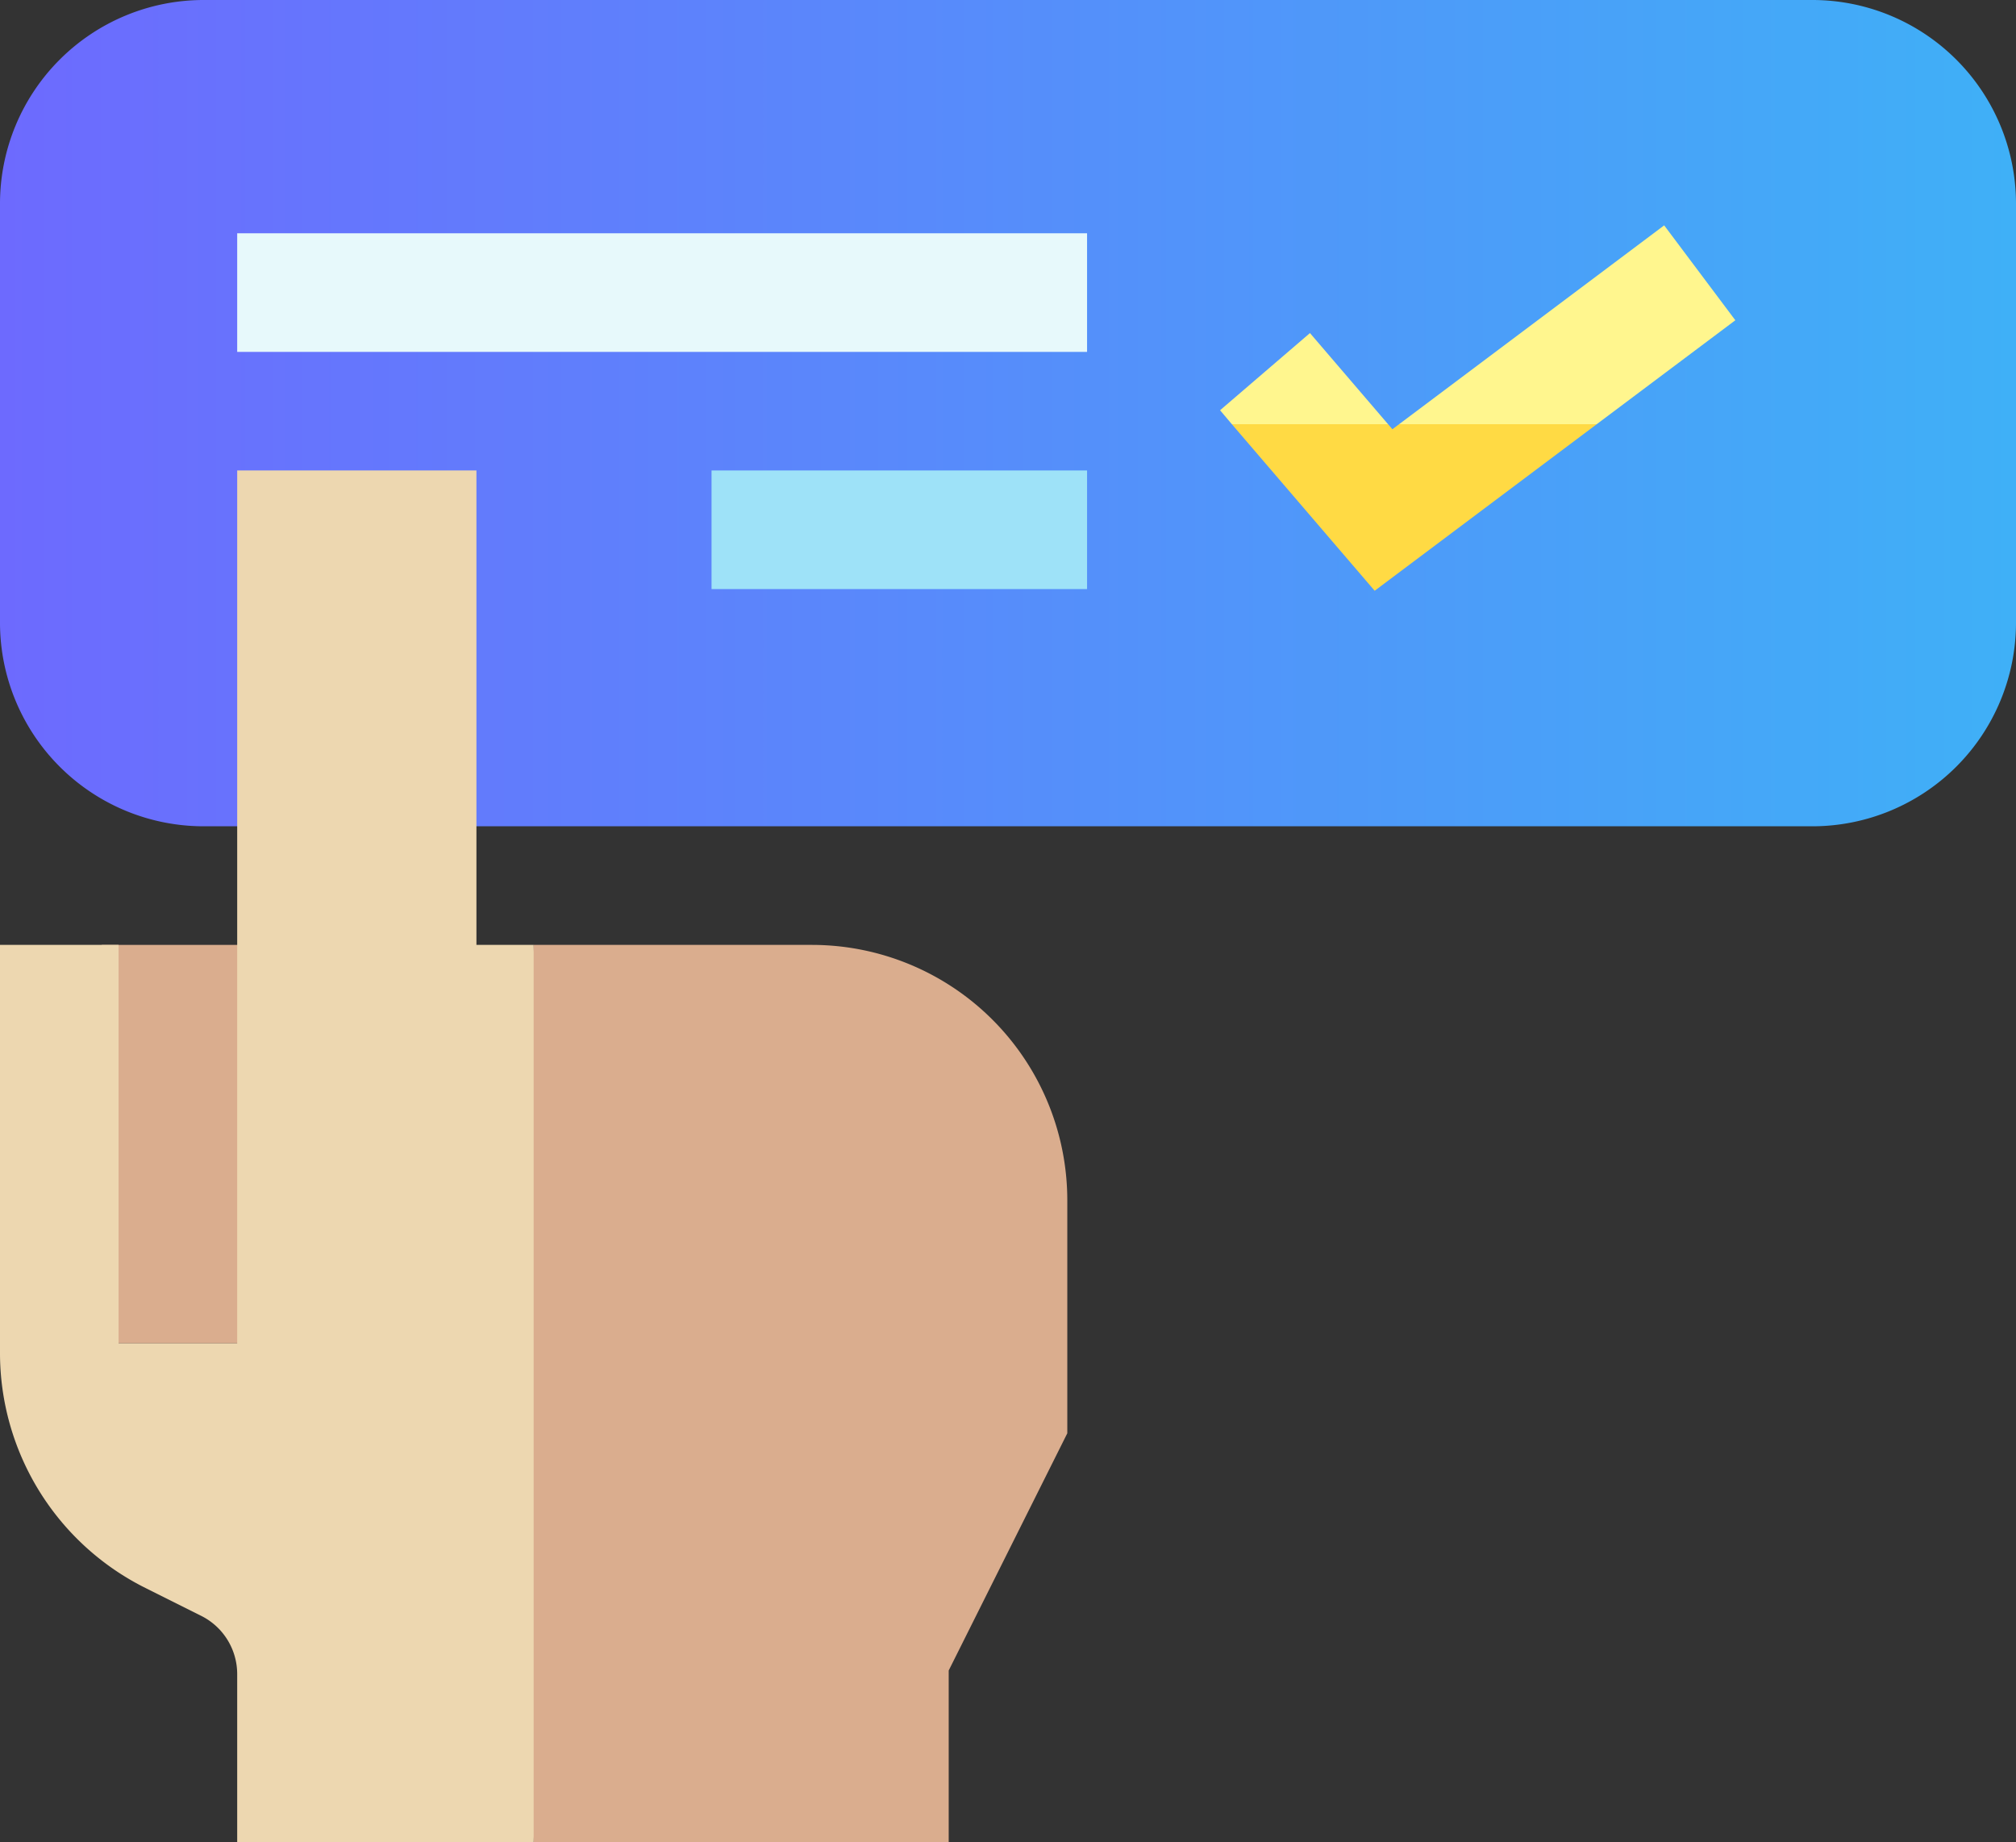
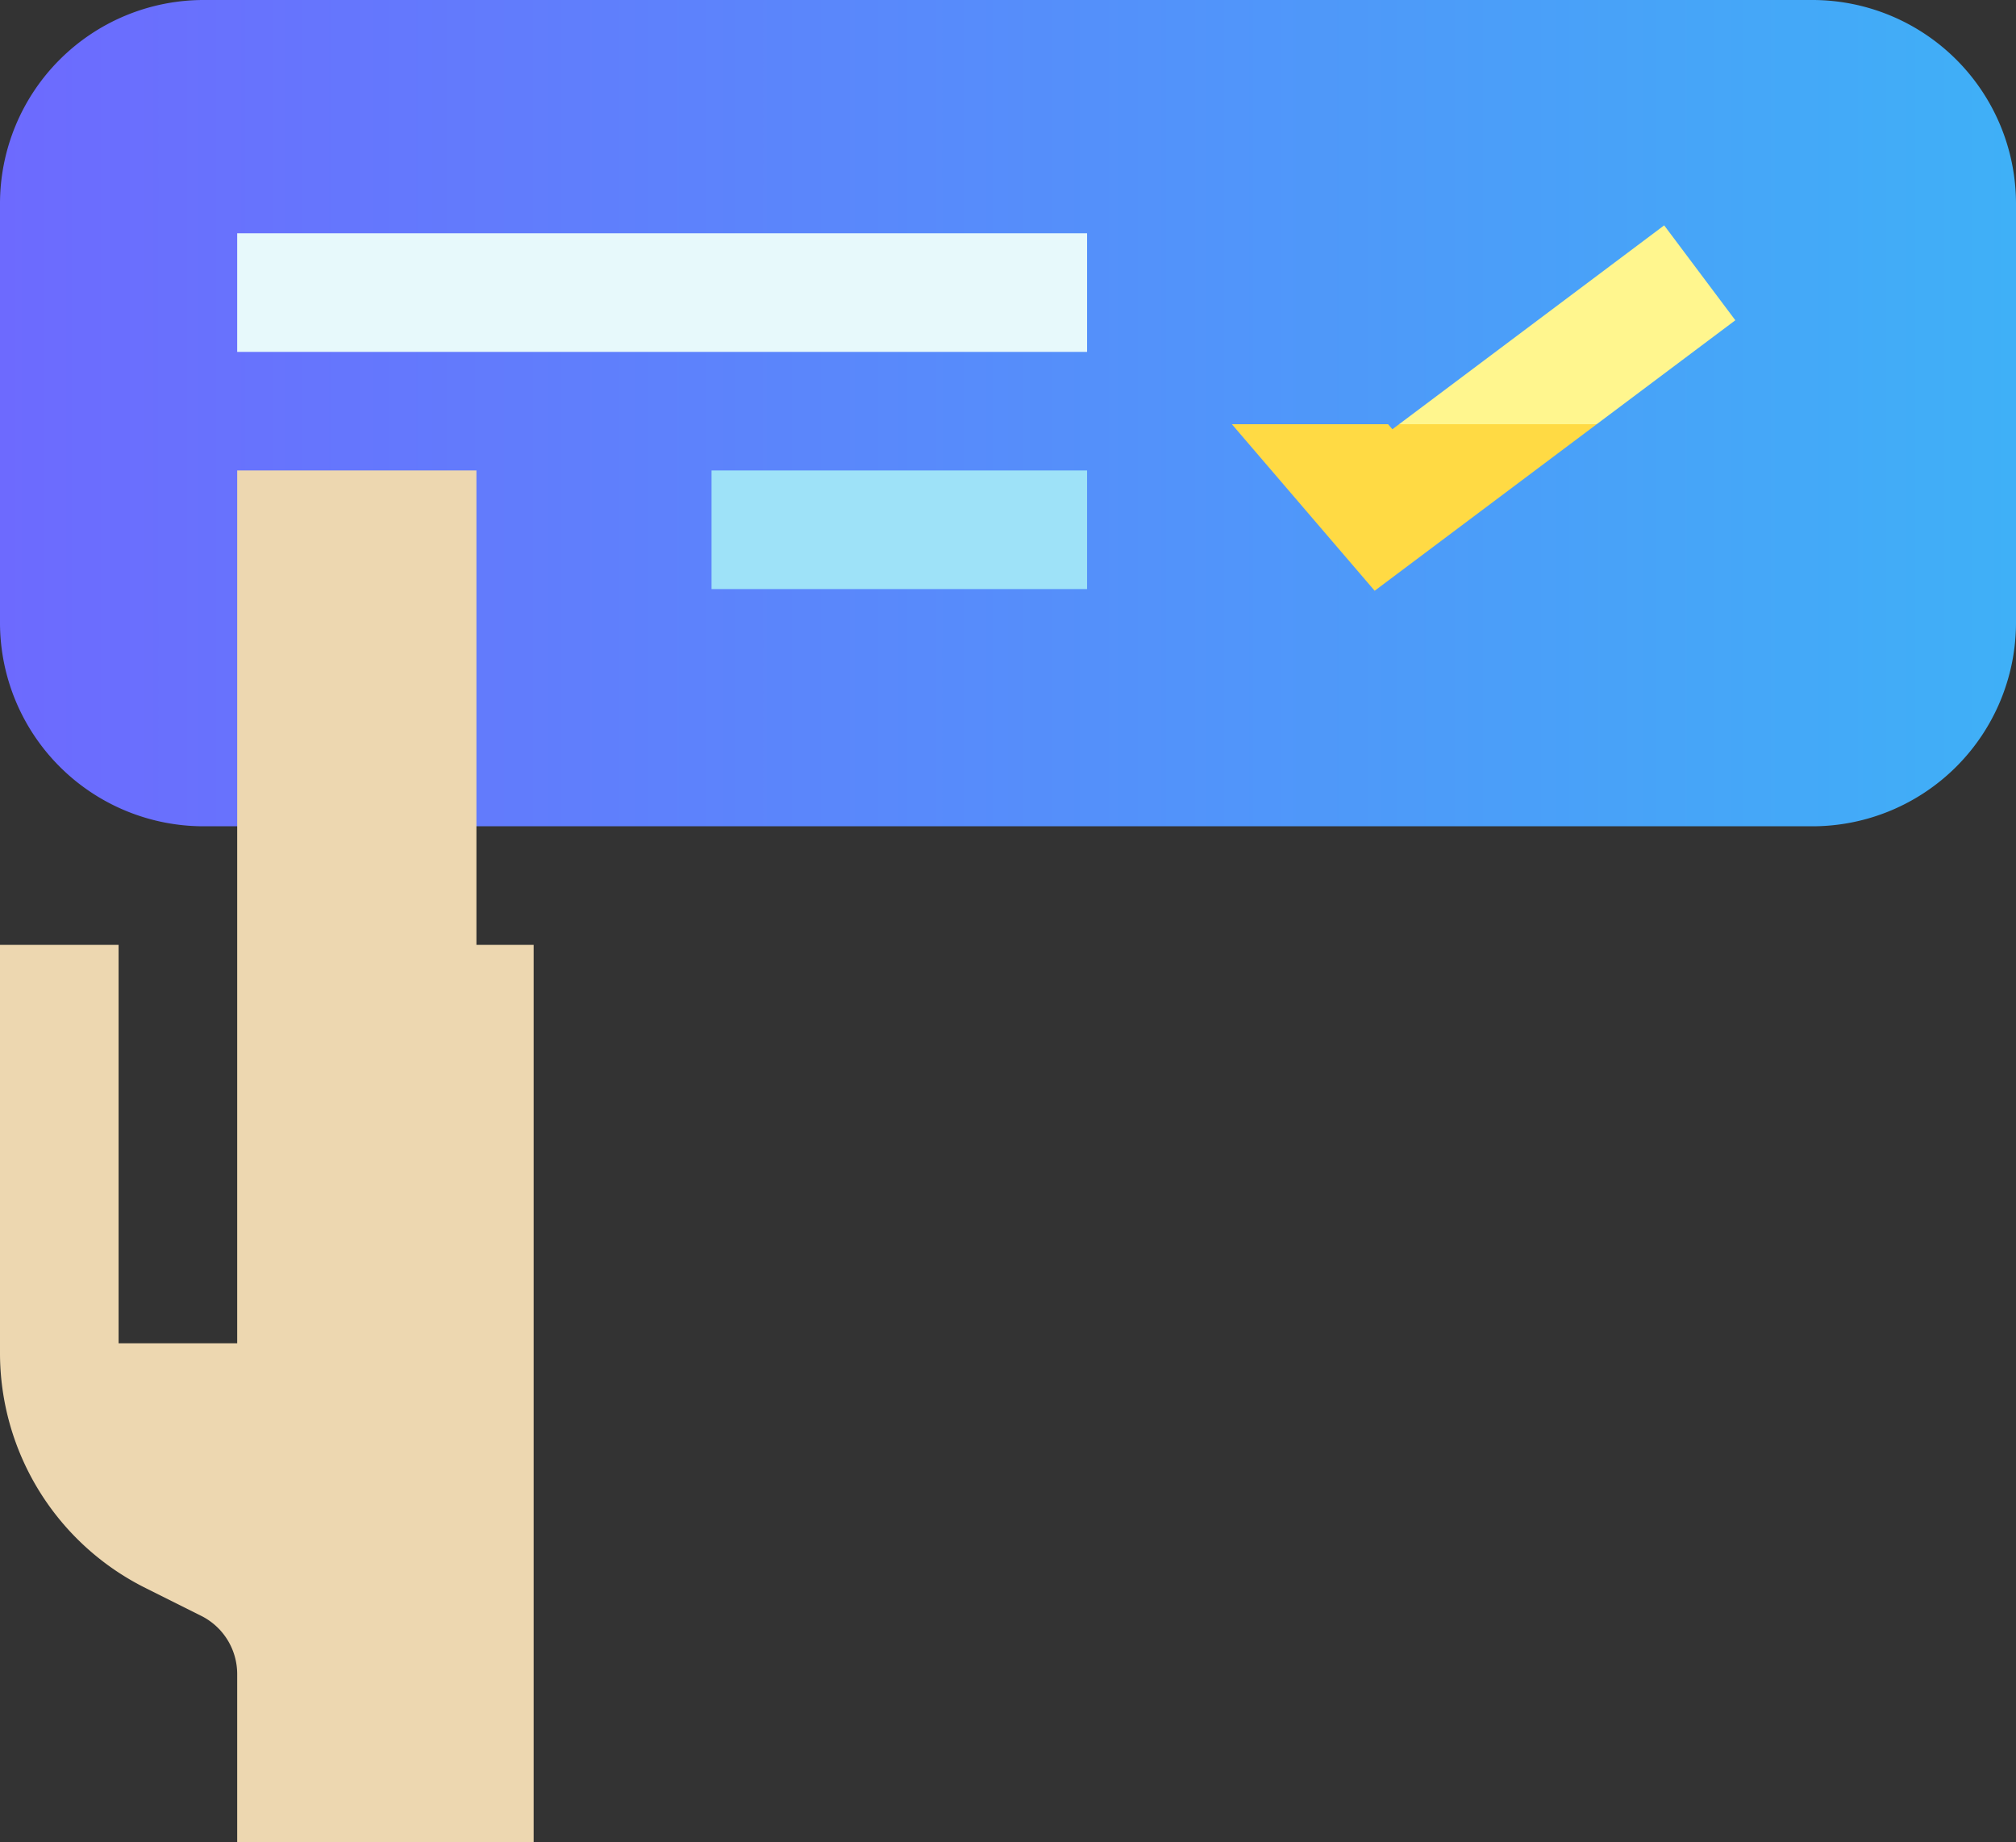
<svg xmlns="http://www.w3.org/2000/svg" xmlns:xlink="http://www.w3.org/1999/xlink" id="Capa_1" data-name="Capa 1" viewBox="0 0 512 467.83">
  <rect x="0" y="0" width="512" height="467.83" fill="#333333" stroke="none" />
  <defs>
    <style>.cls-1{fill:#daad8e;}.cls-2{fill:url(#linear-gradient);}.cls-3{fill:url(#linear-gradient-2);}.cls-4{fill:#e7f9fb;}.cls-5{fill:#9ee2f8;}.cls-6{fill:#ffda44;}.cls-7{fill:#fff68e;}.cls-8{fill:#edd7b0;}</style>
    <linearGradient id="linear-gradient" y1="181.36" x2="512" y2="181.36" gradientUnits="userSpaceOnUse">
      <stop offset="0" stop-color="#6d6afe" />
      <stop offset="1" stop-color="#3fb0f7" />
    </linearGradient>
    <linearGradient id="linear-gradient-2" x1="0" y1="76.95" x2="512" y2="76.95" xlink:href="#linear-gradient" />
  </defs>
-   <path class="cls-1" d="M25.85,262.53H64.5V363.69H25.85Z" transform="translate(0 -22.58)" />
  <path class="cls-2" d="M512,130.31v50.44a51.73,51.73,0,0,1-51.66,51.66H51.66A51.73,51.73,0,0,1,0,180.75V130.31Z" transform="translate(0 -22.58)" />
  <path class="cls-3" d="M512,74.25v57.06H0V74.25A51.73,51.73,0,0,1,51.66,22.58H460.34A51.73,51.73,0,0,1,512,74.25Z" transform="translate(0 -22.58)" />
  <path class="cls-4" d="M60.24,81.82H276.08v30.12H60.24Z" transform="translate(0 -22.58)" />
  <path class="cls-5" d="M180.71,142.05h95.37v30.12H180.71Z" transform="translate(0 -22.58)" />
  <path class="cls-6" d="M405.51,130.31,349.12,172.6l-36.26-42.29h39.67l1.09,1.27,1.7-1.27Z" transform="translate(0 -22.58)" />
-   <path class="cls-7" d="M332.69,107.16l19.84,23.15H312.86l-3-3.55Z" transform="translate(0 -22.58)" />
  <path class="cls-7" d="M440.72,103.91l-35.21,26.4H355.32l67.33-50.5Z" transform="translate(0 -22.58)" />
-   <path class="cls-1" d="M271.06,327.33v59.22l-30.12,60.24v43.63H135.53L124.08,387.66l11.45-125.13h70.73A64.87,64.87,0,0,1,271.06,327.33Z" transform="translate(0 -22.58)" />
  <path class="cls-8" d="M135.53,262.53V490.42H60.24V447.75a16.53,16.53,0,0,0-9.19-14.86l-14-7A66.7,66.7,0,0,1,0,365.92V262.53H30.12V363.69H60.24V142.05H121V262.53Z" transform="translate(0 -22.58)" />
</svg>